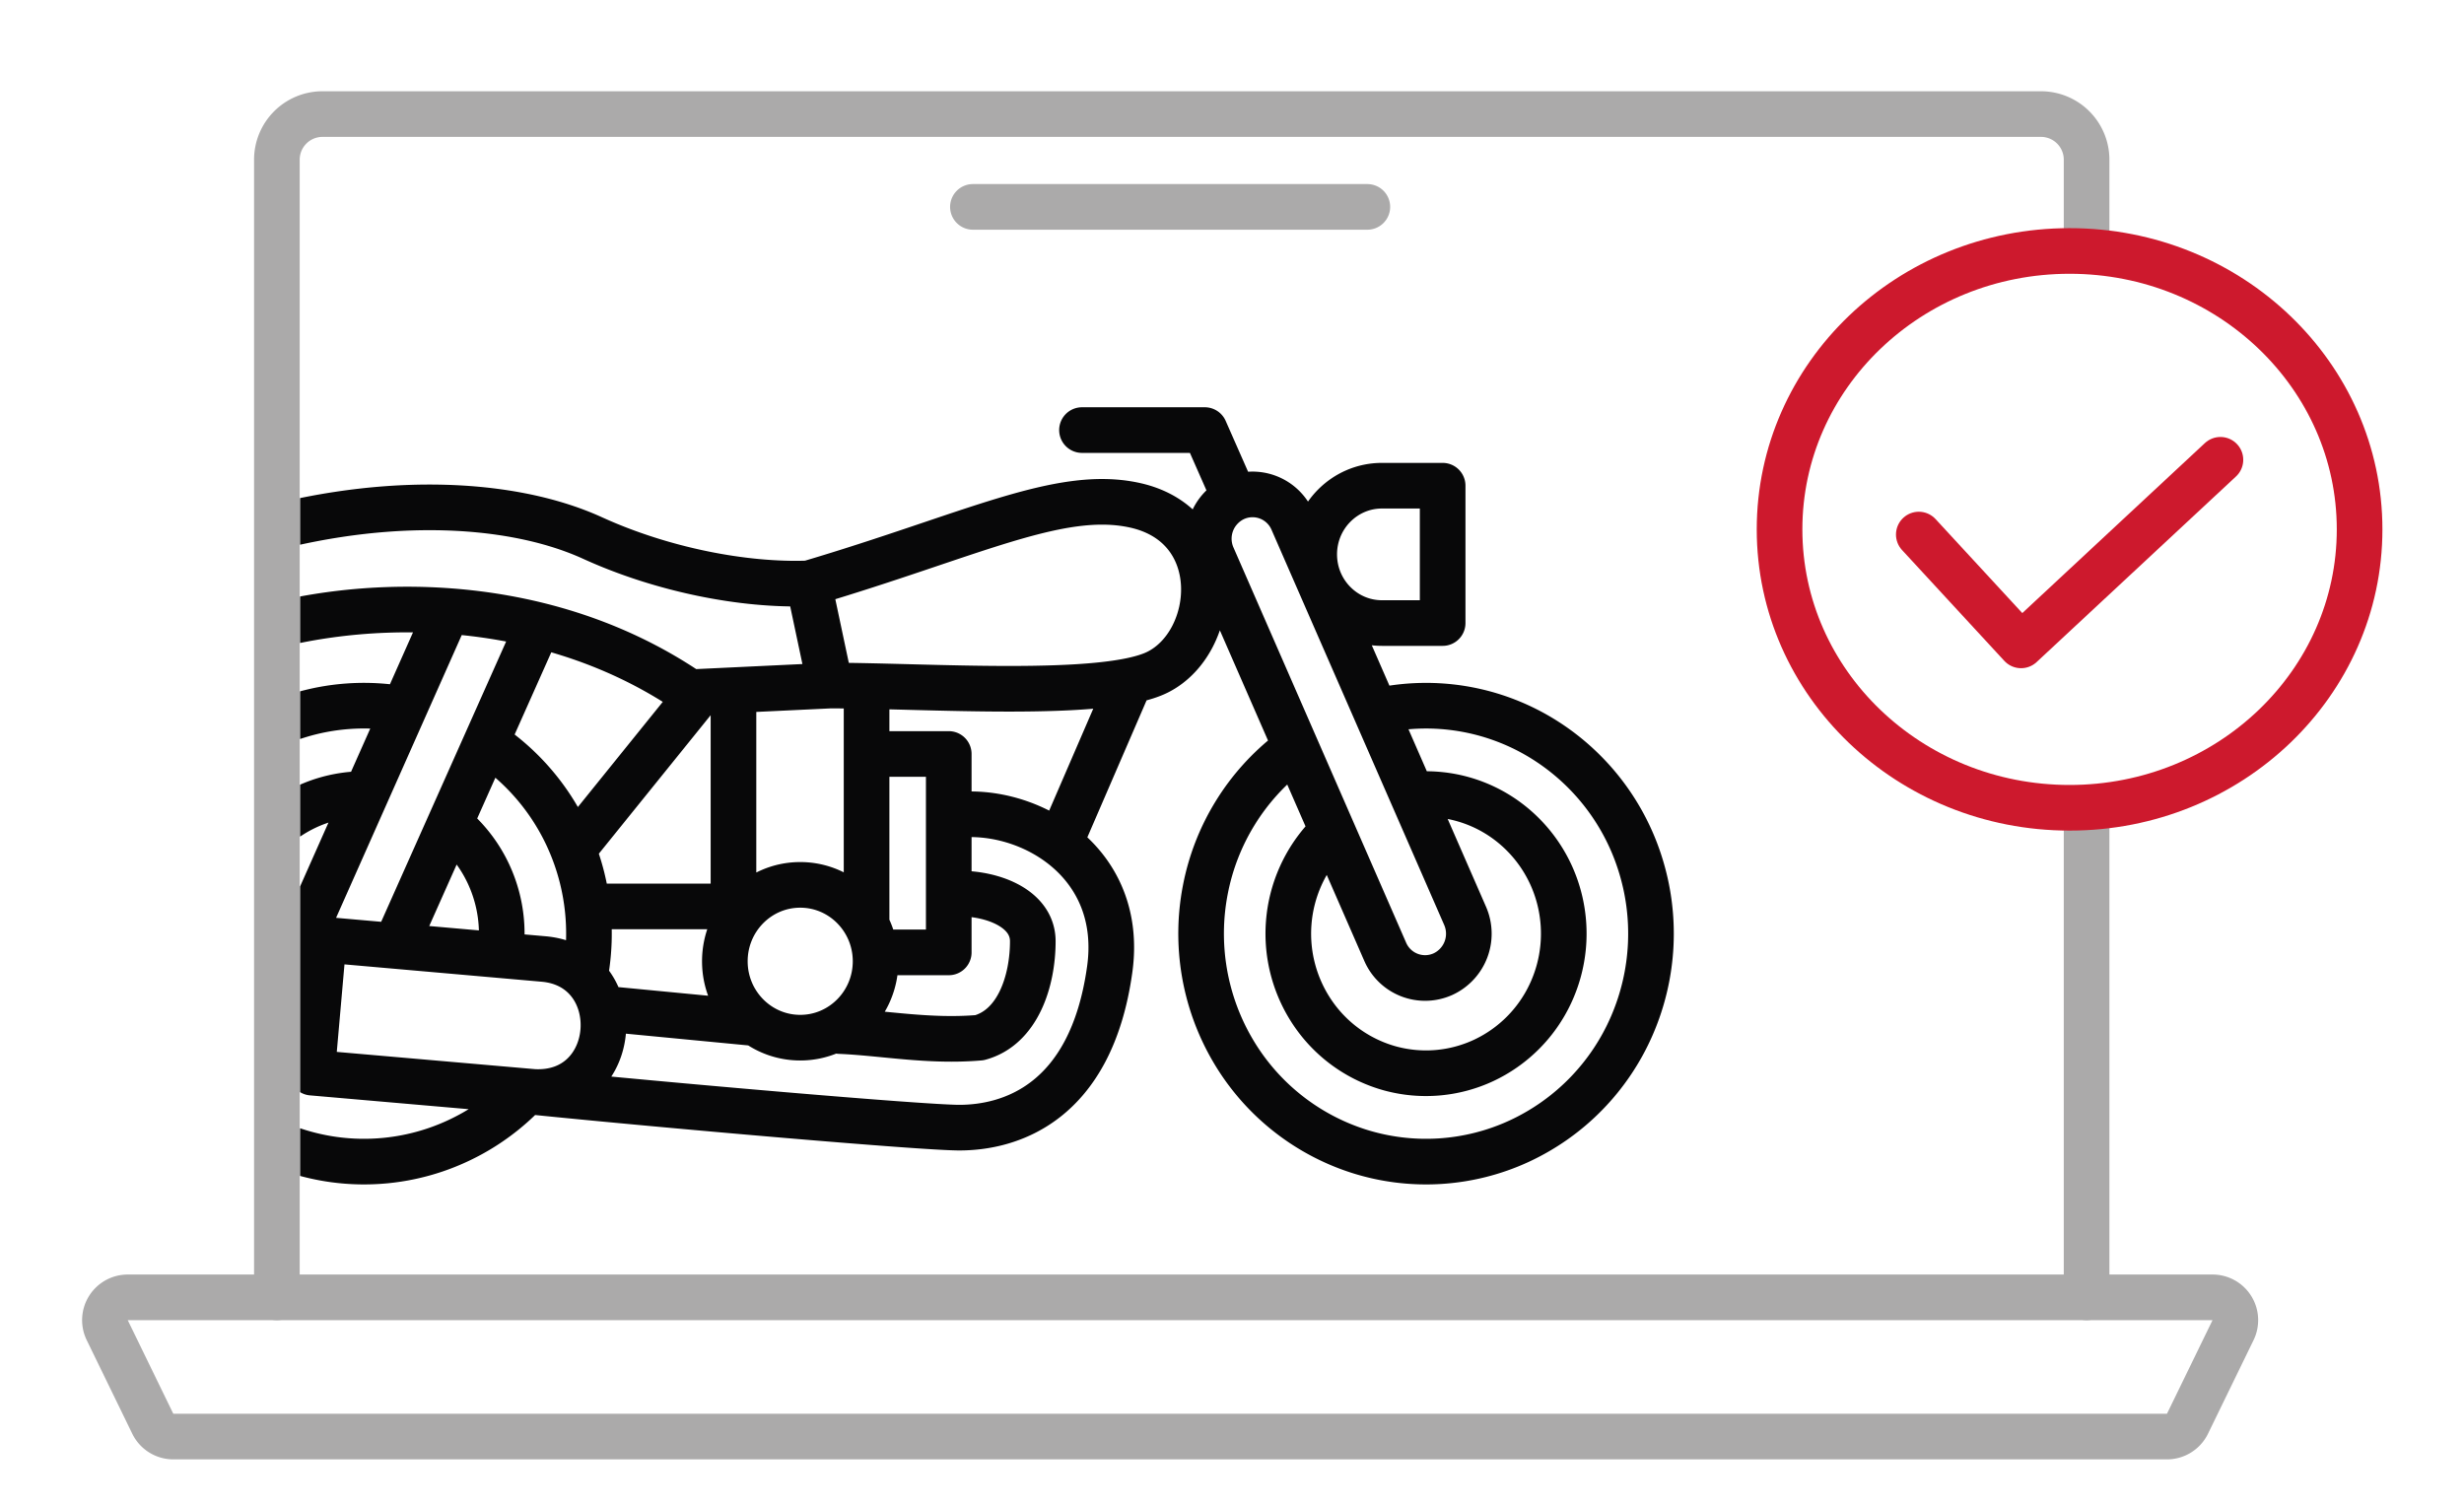
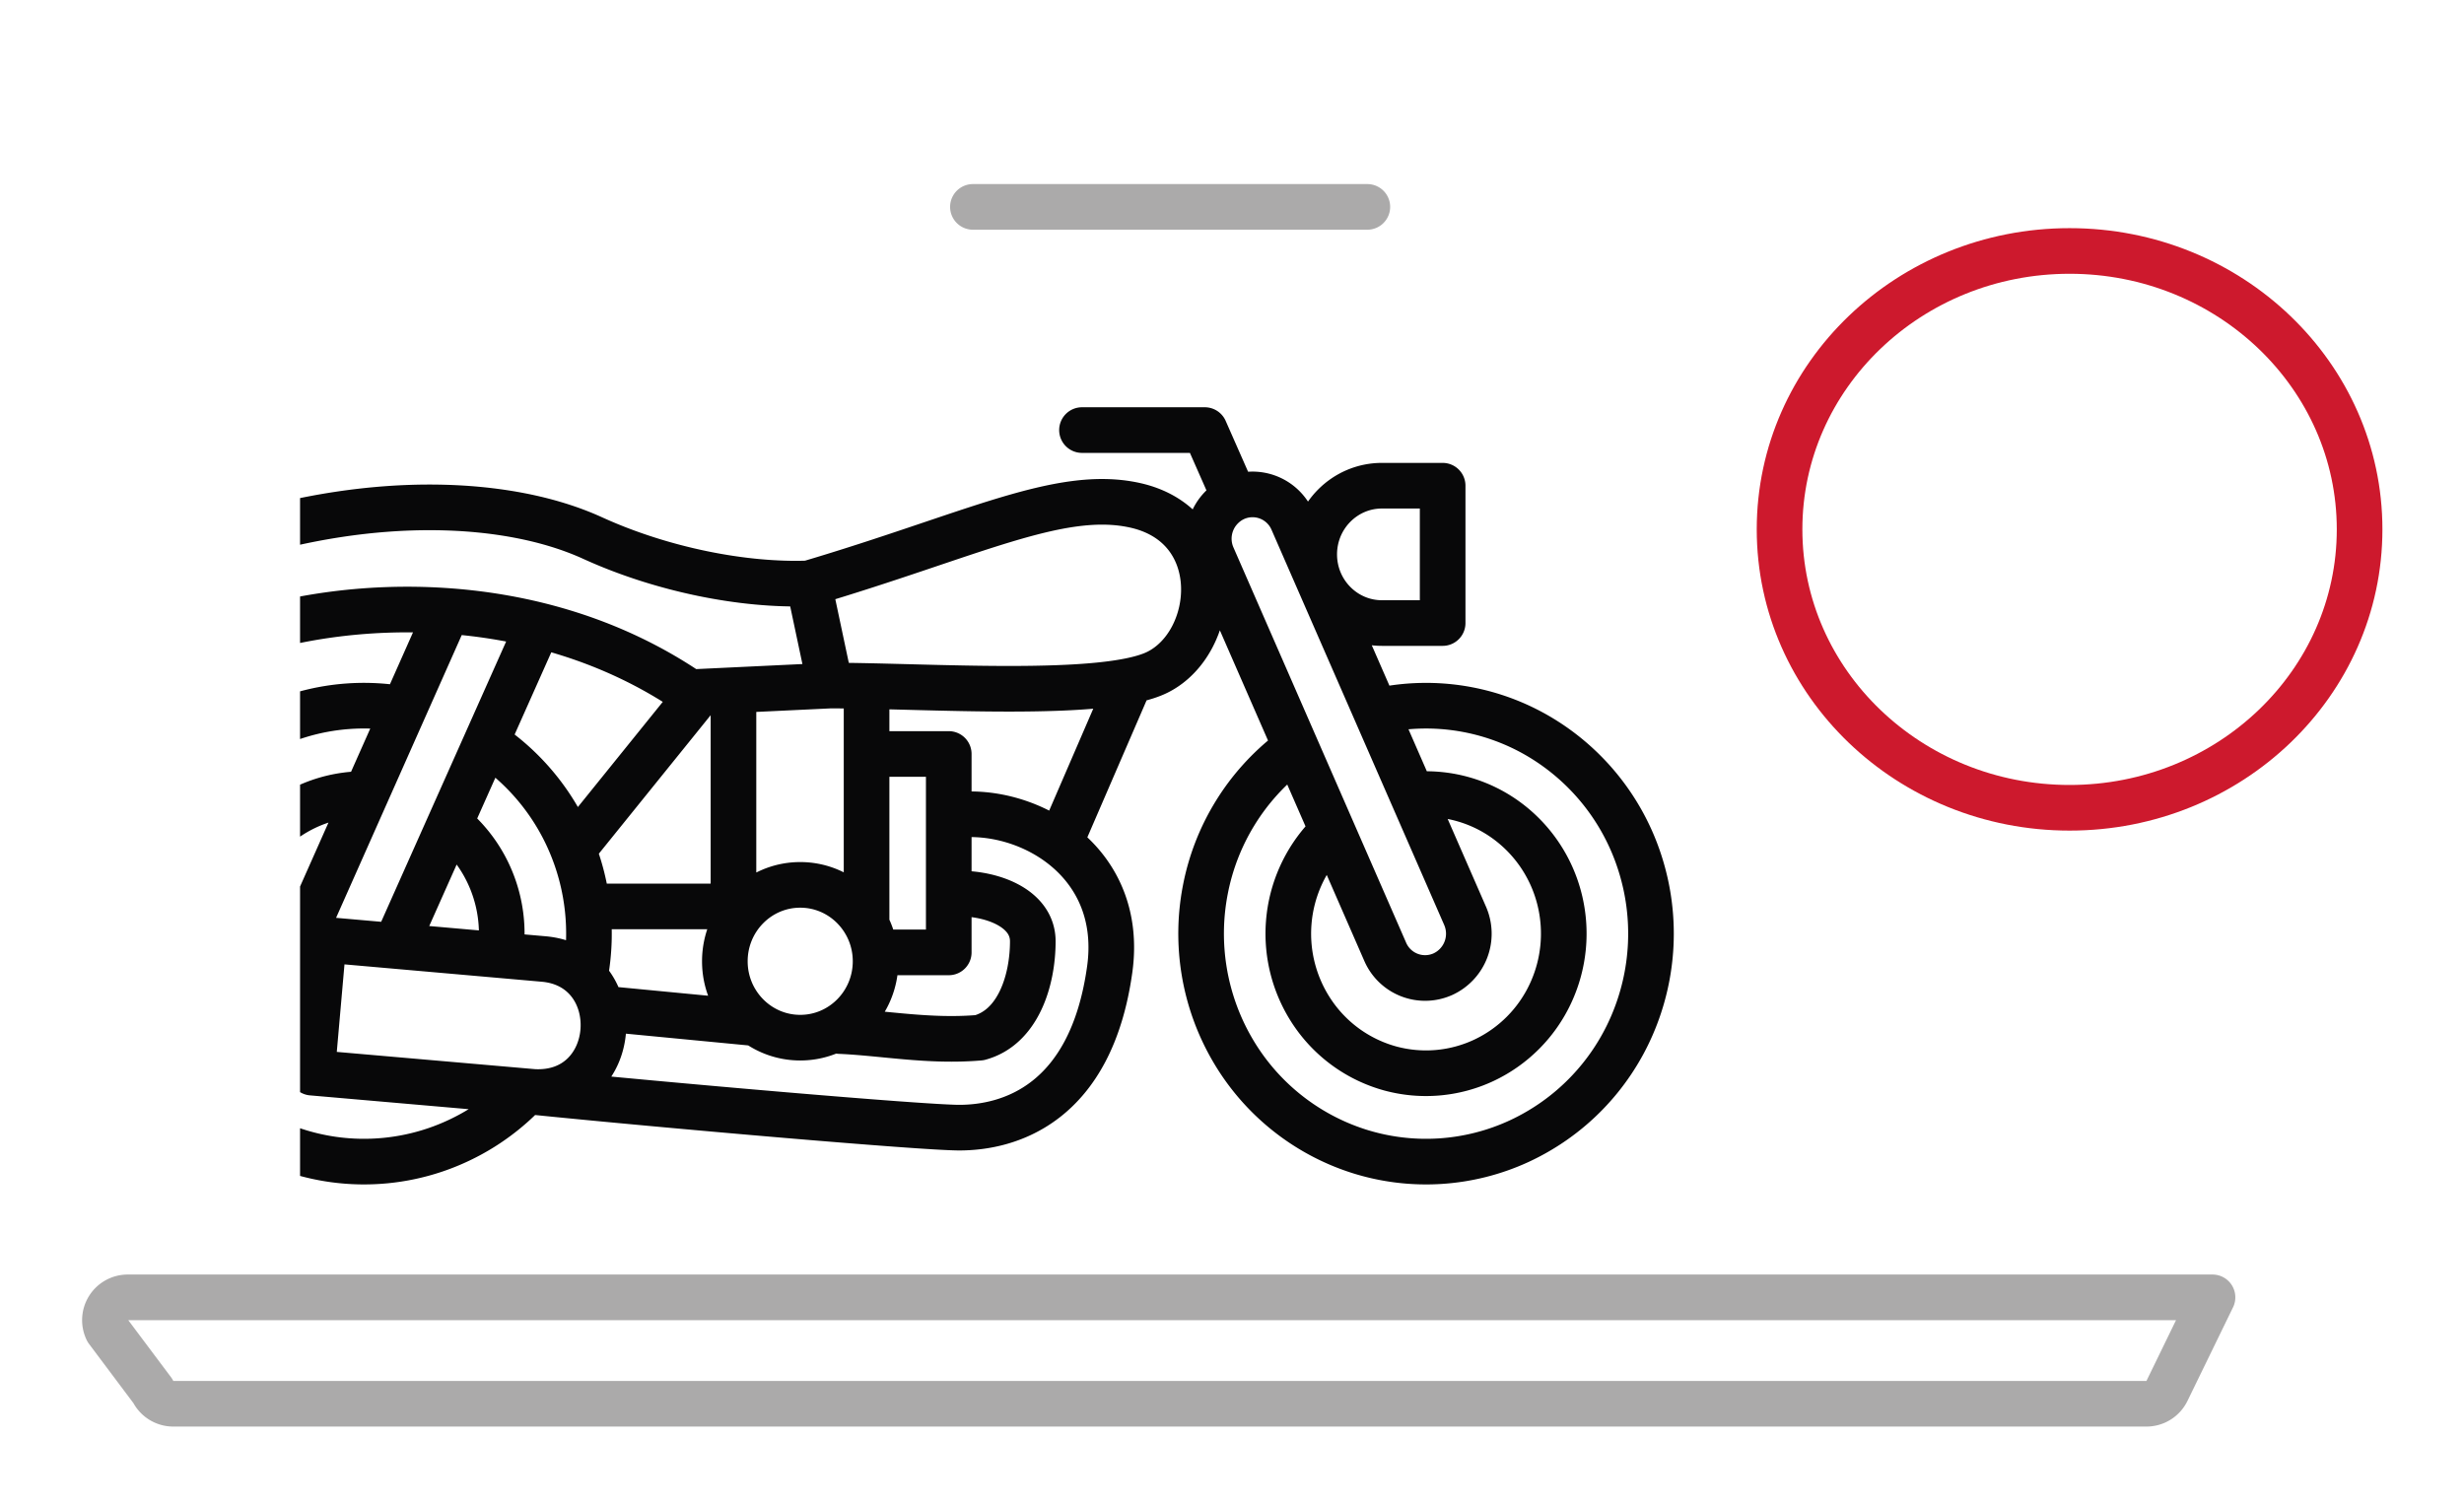
<svg xmlns="http://www.w3.org/2000/svg" width="108" height="66" viewBox="0 0 108 66" fill="none">
  <g clip-path="url(#prefix__clip0_70_83)">
    <path d="M19.499 27.037l-6.251 14.066 10.57.93c3.73.316 3.417 6.038-.437 5.827M7.628 29.805c.945-.974 1.807-1.478 2.735-1.892m26.03 2.136l-6.159.293c-6.805-4.64-15.233-4.074-19.871-2.43m26.03 2.137l-.949-4.478m.95 4.478c4.234 0 12.022.57 14.34-.585 2.654-1.323 3.1-6.436-1.019-7.324-3.295-.71-7.155 1.324-14.27 3.431m0 0c-2.84.107-6.421-.597-9.474-1.989-3.734-1.703-9.591-1.877-15.608 0v4.33m36.104 9.027l2.979-6.888m-25.93-2.463l-6.102 13.686m5.967 6.586l-9.709-.845.089-.933m9.62 1.778c5.803.589 17.04 1.566 18.668 1.566 2.189 0 5.765-1.04 6.59-6.926.665-4.743-3.549-7.134-6.743-6.774m12.228-13.89a1.905 1.905 0 012.527.989l7.565 17.315a1.952 1.952 0 01-.976 2.561 1.905 1.905 0 01-2.527-.989l-7.565-17.315a1.952 1.952 0 01.976-2.561zm0 0l-1.316-2.985h-5.383M14.17 41.418l-.41 4.664m0 0l-9.313-.913.386-3.895 8.75.893m24.4-9.12h3.602v8.697h-2.756m-.846-8.697v-2.923m0 2.923v7.372m-11.885-.689h6.051v-9.167m-1.652 0l-5.055 6.262m16.607 2.341c1.524 0 3.22.679 3.22 2.09 0 1.715-.64 3.768-2.335 4.227-2.224.19-4.236-.212-6.127-.291m-10.066-.957l6.307.606M9.95 41.547a6.197 6.197 0 01.255-2.487 6.141 6.141 0 011.216-2.175 6.046 6.046 0 011.972-1.502 5.972 5.972 0 012.4-.576m4.431 1.79a6.131 6.131 0 011.433 2.316c.3.873.4 1.802.295 2.719m38.54-10.49a9.746 9.746 0 016.95 1.132 9.966 9.966 0 014.434 5.542 10.118 10.118 0 01-.344 7.126 9.929 9.929 0 01-4.946 5.077 9.738 9.738 0 01-7.026.44 9.883 9.883 0 01-5.524-4.422 10.107 10.107 0 01-1.207-7.028 10.01 10.01 0 013.726-6.053M7.415 45.913a9.94 9.94 0 003.05 3.309 9.78 9.78 0 004.177 1.604 9.735 9.735 0 004.447-.429 9.838 9.838 0 003.804-2.374m-5.505-16.986a9.733 9.733 0 00-4.284.32 9.824 9.824 0 00-3.742 2.138 9.992 9.992 0 00-2.49 3.547 10.112 10.112 0 00-.767 4.283m19.557 1.352c.33-1.88.123-3.817-.599-5.581a9.969 9.969 0 00-3.474-4.374m40.496 2.098a5.979 5.979 0 013.95 1.14 6.12 6.12 0 012.317 3.44 6.194 6.194 0 01-.393 4.145 6.077 6.077 0 01-2.918 2.93c-1.281.601-2.73.728-4.094.36a6.037 6.037 0 01-3.371-2.38 6.18 6.18 0 01.61-7.806m2.388-15.36h2.659v6.02h-2.659c-1.64 0-2.97-1.347-2.97-3.01 0-1.663 1.33-3.01 2.97-3.01zM38.378 42.134c0 1.849-1.479 3.348-3.303 3.348-1.825 0-3.304-1.5-3.304-3.348 0-1.85 1.48-3.349 3.304-3.349 1.824 0 3.303 1.5 3.303 3.349z" stroke="#080809" stroke-width="2" stroke-linecap="round" stroke-linejoin="round" />
  </g>
-   <path d="M4.7 58.302a1 1 0 01.899-1.438h91.378a1 1 0 01.9 1.438l-1.997 4.102a1 1 0 01-.9.562H7.597a1 1 0 01-.9-.562L4.7 58.302zM42.644 9.068h17.288" stroke="#ABAAAA" stroke-width="2" stroke-linecap="round" stroke-linejoin="round" />
-   <path d="M11.136 7a3 3 0 013-3h75.322a3 3 0 013 3v4.051a13.379 13.379 0 00-2-.076V7a1 1 0 00-1-1H14.136a1 1 0 00-1 1v49.864a1 1 0 11-2 0V7zM90.948 35.373c.51 0 1.015-.03 1.51-.085v21.576a1 1 0 01-2 0v-21.5c.162.006.326.009.49.009z" fill="#ABAAAA" />
+   <path d="M4.7 58.302a1 1 0 01.899-1.438h91.378l-1.997 4.102a1 1 0 01-.9.562H7.597a1 1 0 01-.9-.562L4.7 58.302zM42.644 9.068h17.288" stroke="#ABAAAA" stroke-width="2" stroke-linecap="round" stroke-linejoin="round" />
  <ellipse cx="90.712" cy="23.203" rx="12.712" ry="12.203" stroke="#CD192D" stroke-width="2" stroke-linecap="round" stroke-linejoin="round" />
-   <path d="M84.103 23.43l4.483 4.858 8.738-8.135" stroke="#CD192D" stroke-width="2" stroke-linecap="round" stroke-linejoin="round" />
  <defs>
    <clipPath id="prefix__clip0_70_83">
      <path fill="#fff" transform="translate(13.152 13.136)" d="M0 0h65.085v43.729H0z" />
    </clipPath>
  </defs>
</svg>